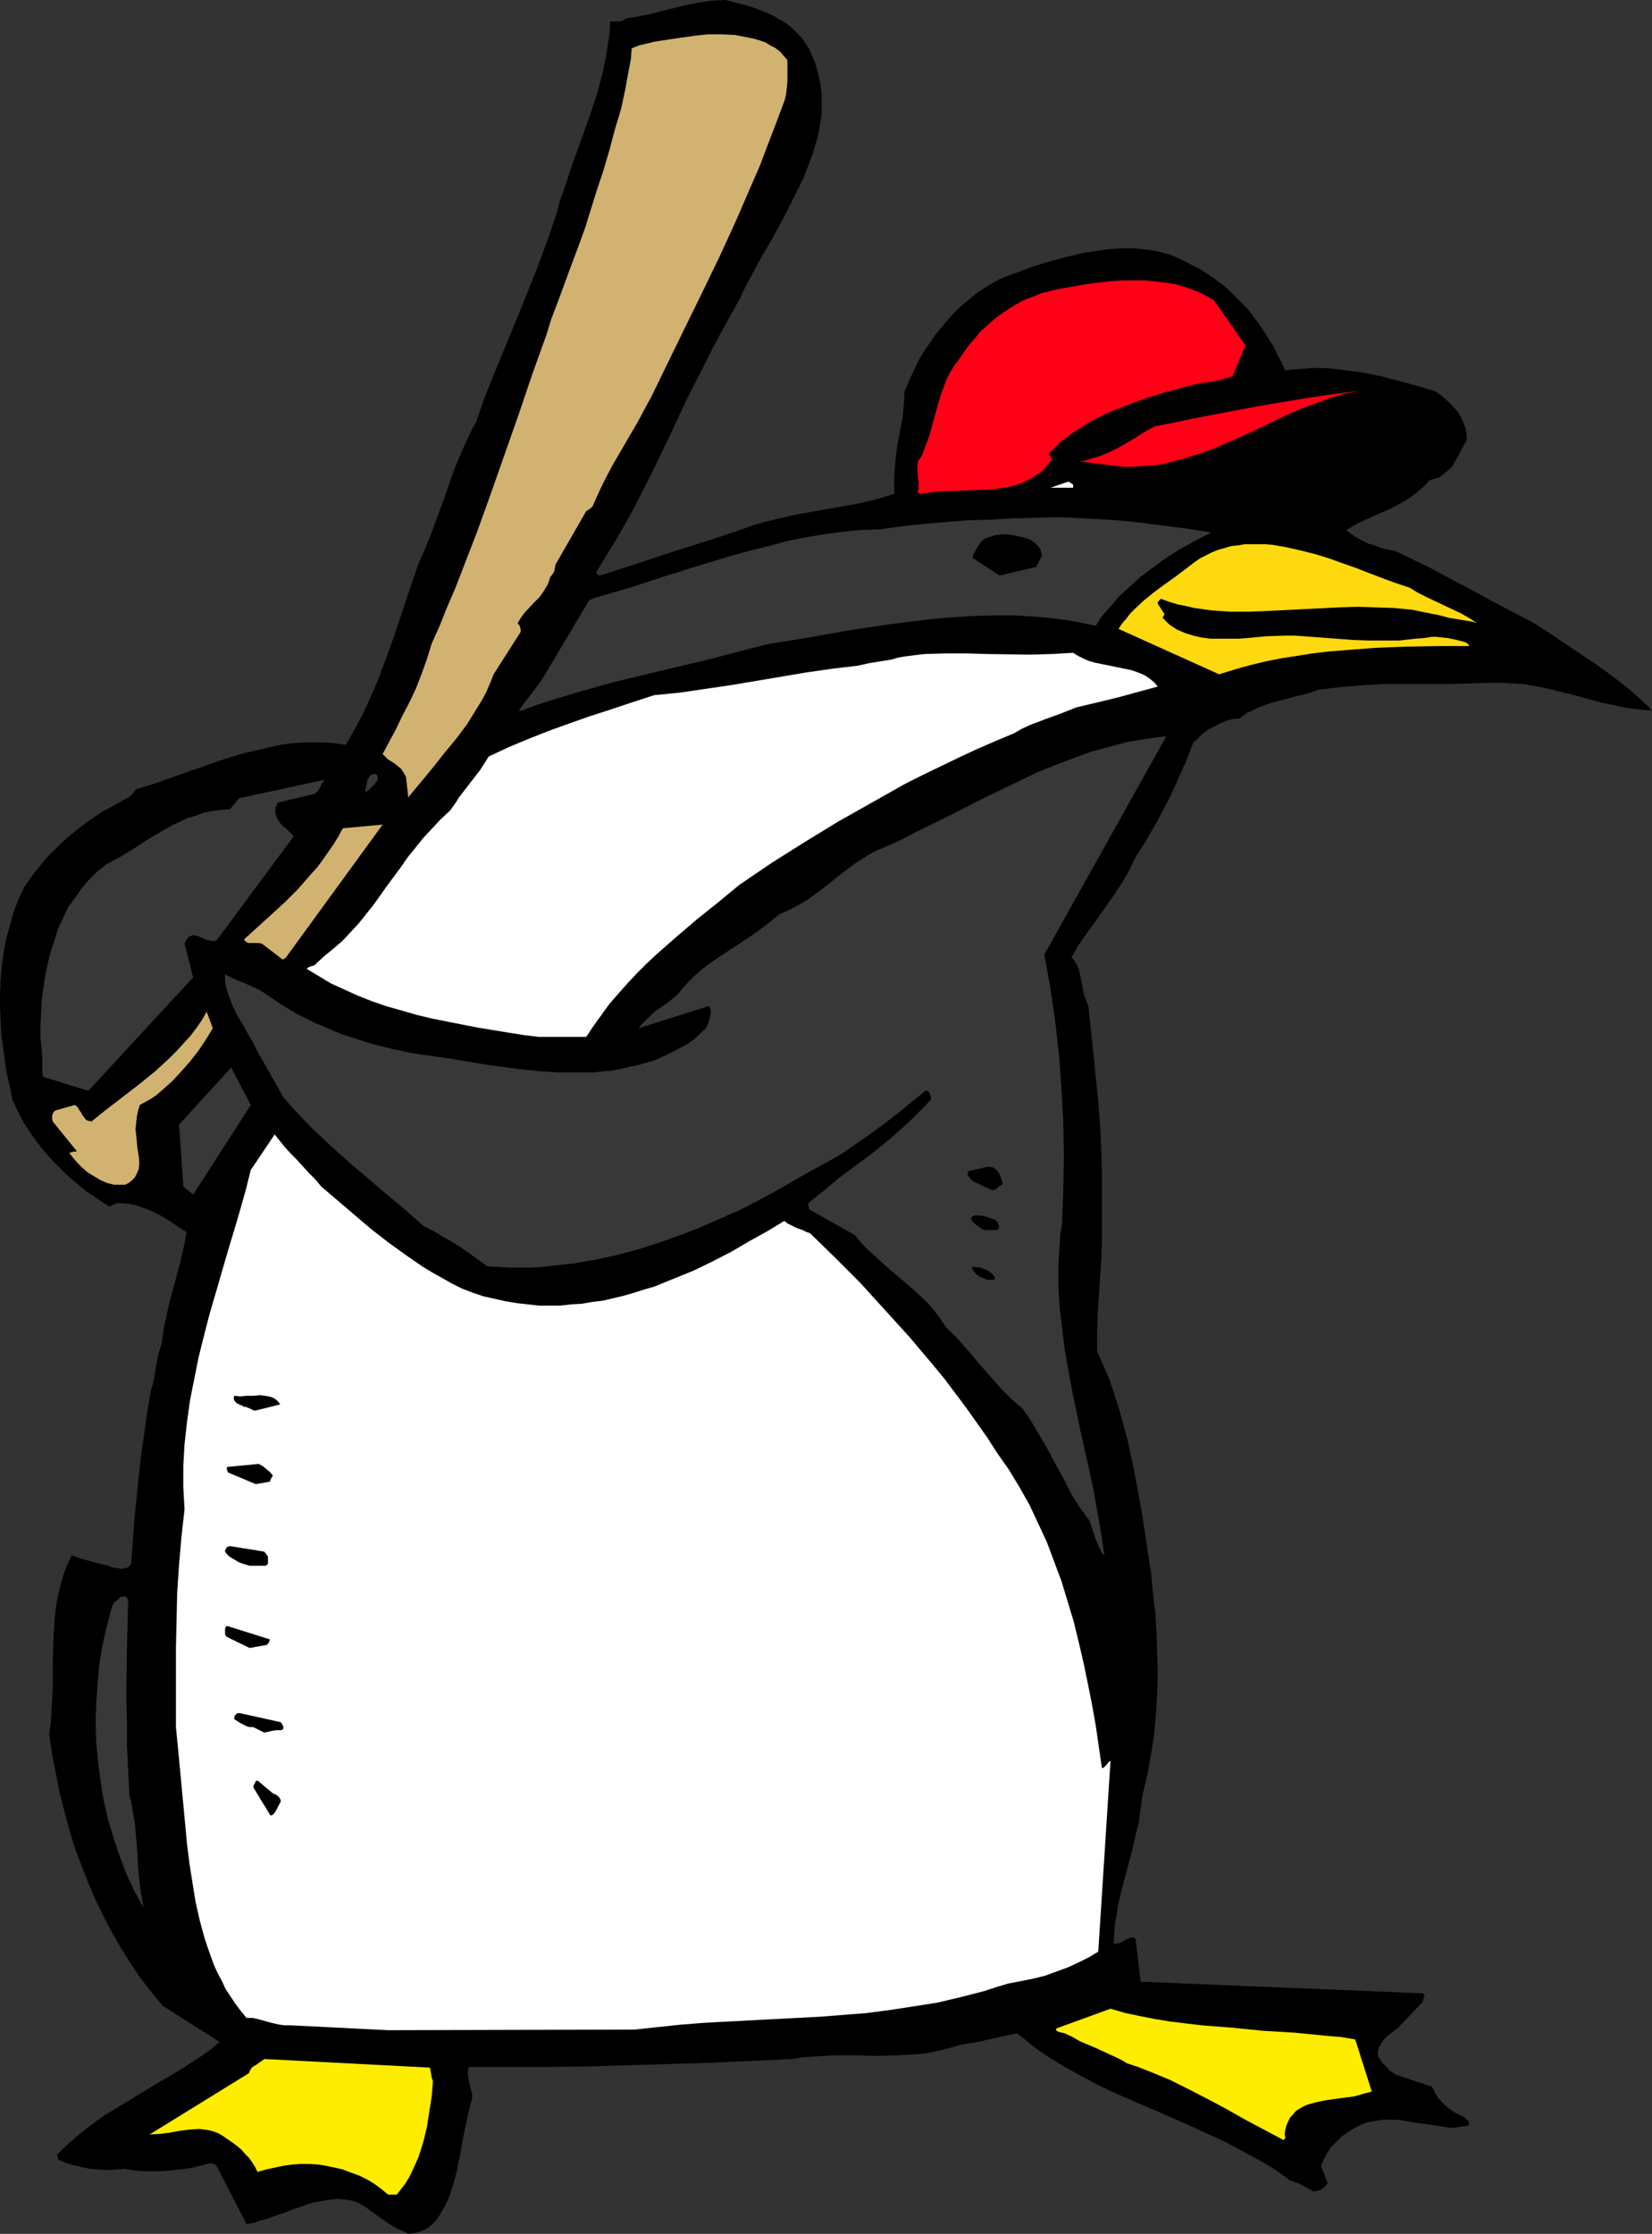
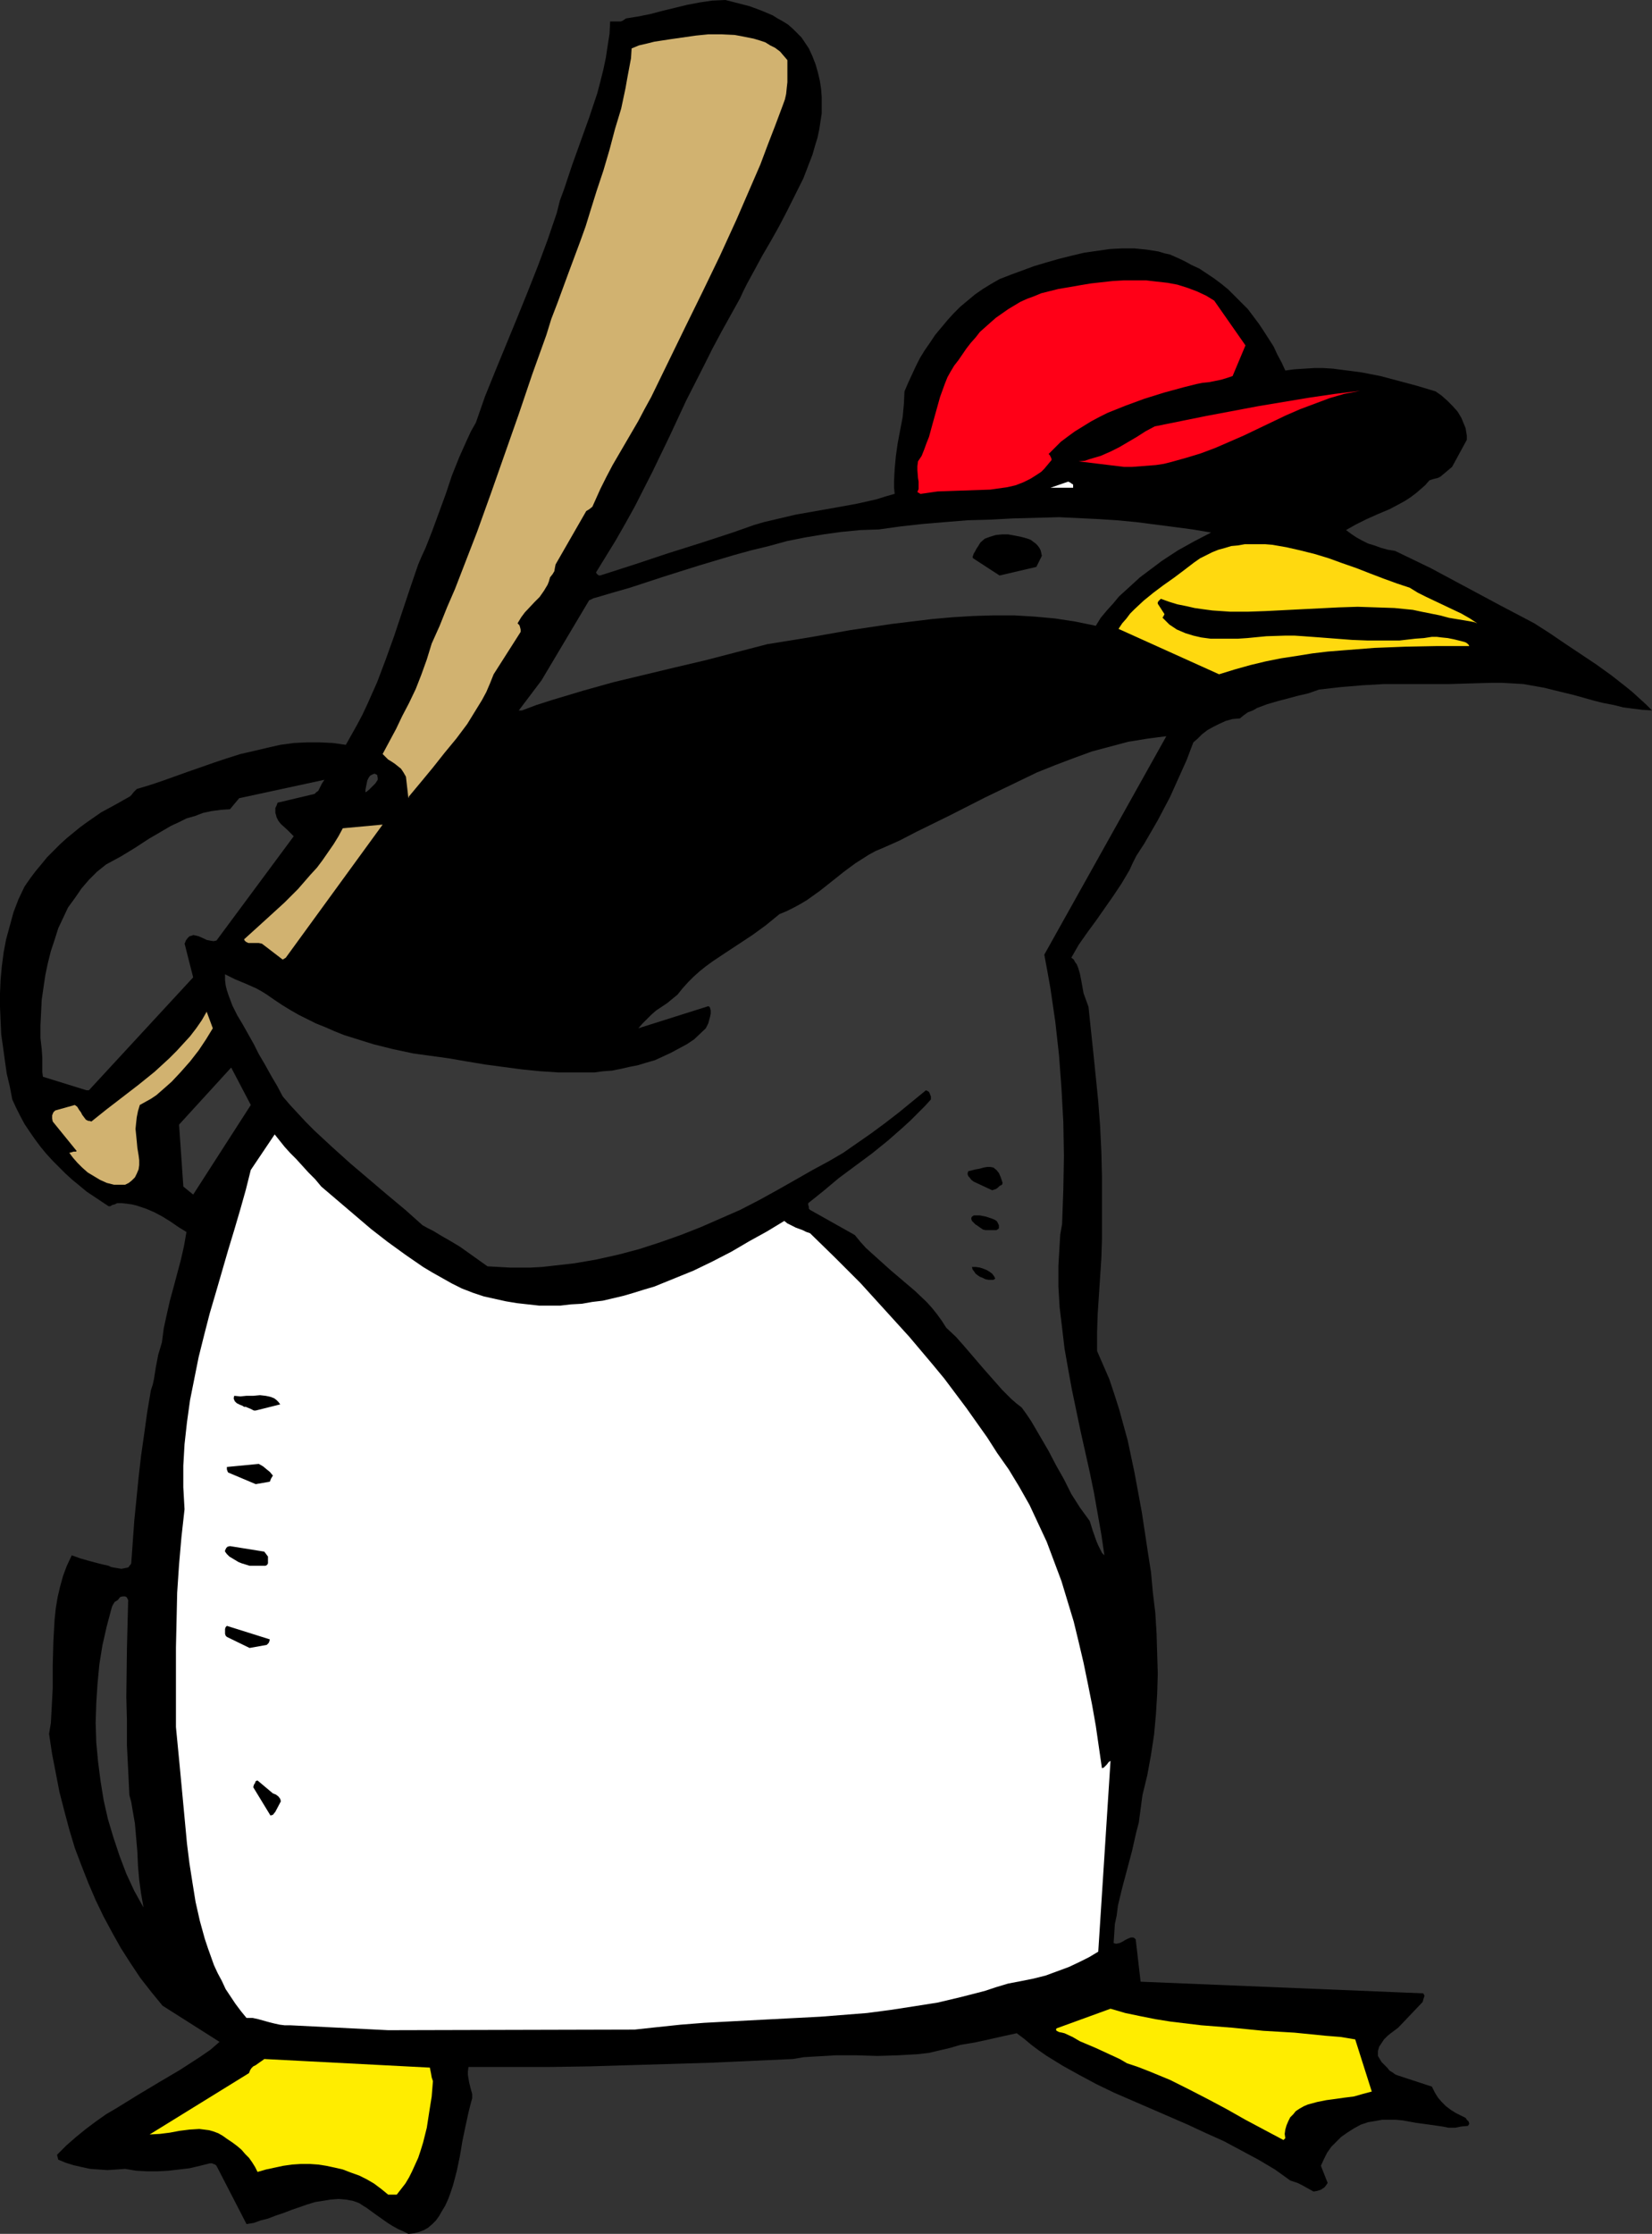
<svg xmlns="http://www.w3.org/2000/svg" xmlns:ns1="http://sodipodi.sourceforge.net/DTD/sodipodi-0.dtd" xmlns:ns2="http://www.inkscape.org/namespaces/inkscape" version="1.0" width="115.179mm" height="155.668mm" id="svg29" ns1:docname="Baseball - Penguin.wmf">
  <rect width="100%" height="100%" fill="#333333" stroke="none" />
  <ns1:namedview id="namedview29" pagecolor="#ffffff" bordercolor="#000000" borderopacity="0.25" ns2:showpageshadow="2" ns2:pageopacity="0.0" ns2:pagecheckerboard="0" ns2:deskcolor="#d1d1d1" ns2:document-units="mm" />
  <defs id="defs1">
    <pattern id="WMFhbasepattern" patternUnits="userSpaceOnUse" width="6" height="6" x="0" y="0" />
  </defs>
  <path style="fill:#000000;fill-opacity:1;fill-rule:evenodd;stroke:none" d="m 107.619,588.353 1.454,-0.162 1.293,-0.323 1.293,-0.485 1.131,-0.646 1.131,-0.97 0.97,-0.97 0.808,-1.131 0.646,-1.131 0.97,-1.616 0.808,-1.778 0.646,-1.778 0.646,-1.939 0.97,-3.717 0.808,-3.878 0.646,-3.878 0.808,-3.878 0.808,-3.717 0.485,-1.939 0.485,-1.778 v -1.131 l -0.323,-1.131 -0.485,-1.939 -0.162,-0.97 -0.162,-0.97 v -0.97 l 0.162,-1.131 h 10.665 10.665 l 10.665,-0.162 10.665,-0.323 21.491,-0.646 21.33,-0.97 2.909,-0.485 2.747,-0.162 5.656,-0.323 h 5.494 l 5.494,0.162 5.332,-0.162 2.747,-0.162 2.747,-0.162 2.747,-0.323 2.747,-0.646 2.747,-0.646 2.747,-0.808 3.878,-0.646 3.717,-0.808 3.555,-0.808 3.717,-0.808 1.939,1.454 1.939,1.616 1.939,1.454 2.101,1.454 4.201,2.585 4.363,2.424 4.525,2.424 4.686,2.262 9.695,4.201 4.848,2.101 4.848,2.101 4.848,2.262 4.686,2.101 4.525,2.424 4.525,2.424 4.363,2.585 4.04,2.909 0.97,0.323 0.97,0.323 1.293,0.646 1.454,0.808 1.454,0.808 0.97,-0.162 0.97,-0.323 0.485,-0.323 0.485,-0.323 0.485,-0.646 0.323,-0.485 -1.777,-4.525 0.808,-1.778 0.808,-1.616 1.131,-1.616 1.293,-1.293 1.293,-1.293 1.616,-1.131 1.777,-1.131 1.777,-0.97 1.939,-0.646 1.939,-0.323 1.777,-0.323 h 1.777 1.777 l 1.777,0.162 3.555,0.646 3.555,0.485 3.393,0.485 1.616,0.323 h 1.777 l 1.616,-0.323 1.777,-0.162 0.162,-0.323 0.162,-0.162 -0.162,-0.646 -0.485,-0.485 -0.323,-0.485 -1.293,-0.646 -1.293,-0.646 -1.293,-0.808 -1.293,-0.97 -1.131,-1.131 -0.97,-1.131 -0.808,-1.293 -0.808,-1.616 -8.887,-2.909 -0.808,-0.323 -0.646,-0.485 -0.808,-0.485 -0.646,-0.808 -1.454,-1.454 -0.97,-1.616 v -0.646 -0.646 l 0.323,-1.131 0.646,-0.97 0.646,-0.97 0.97,-0.97 0.808,-0.646 1.939,-1.454 6.464,-6.787 0.162,-0.646 0.162,-0.485 0.162,-0.485 -0.162,-0.323 -0.162,-0.323 -74.493,-3.07 -1.293,-11.15 -0.323,-0.323 -0.323,-0.162 h -0.323 -0.323 l -0.808,0.323 -0.646,0.323 -0.808,0.485 -0.646,0.323 -0.808,0.162 h -0.323 l -0.485,-0.162 0.162,-2.424 0.162,-2.585 0.485,-2.262 0.323,-2.585 1.131,-4.686 2.585,-9.695 1.131,-5.009 0.646,-2.424 0.323,-2.424 0.323,-2.424 0.323,-2.424 1.293,-5.332 0.97,-5.333 0.808,-5.333 0.485,-5.333 0.323,-5.332 0.162,-5.333 -0.162,-5.333 -0.162,-5.332 -0.323,-5.333 -0.646,-5.333 -0.485,-5.332 -0.808,-5.171 -1.616,-10.665 -1.939,-10.503 -1.777,-8.403 -2.262,-8.241 -1.293,-4.04 -1.293,-3.878 -1.616,-3.717 -1.616,-3.717 v -4.848 l 0.162,-4.848 0.646,-9.857 0.323,-4.848 0.162,-5.009 v -5.009 -5.009 -6.464 l -0.162,-6.625 -0.323,-6.625 -0.485,-6.464 -0.646,-6.464 -0.646,-6.302 -0.646,-6.14 -0.646,-6.14 -0.646,-1.778 -0.646,-1.778 -0.323,-1.778 -0.323,-1.778 -0.323,-1.616 -0.485,-1.616 -0.323,-0.808 -0.485,-0.646 -0.323,-0.646 -0.646,-0.485 1.939,-3.393 2.262,-3.232 2.262,-3.07 2.262,-3.232 2.262,-3.232 2.262,-3.393 2.101,-3.555 0.808,-1.778 0.97,-1.939 2.101,-3.232 1.777,-3.07 1.777,-3.07 1.616,-3.07 1.616,-3.07 1.454,-3.232 1.454,-3.232 1.454,-3.232 1.777,-4.686 1.131,-0.97 1.131,-1.131 1.454,-1.131 1.454,-0.808 1.616,-0.808 1.777,-0.808 1.777,-0.485 1.939,-0.162 0.97,-0.808 1.131,-0.808 1.293,-0.485 1.131,-0.646 2.585,-0.97 2.747,-0.808 5.494,-1.454 2.747,-0.646 2.747,-0.97 5.656,-0.646 5.817,-0.485 5.656,-0.323 h 5.656 11.473 l 5.494,-0.162 5.656,-0.162 h 2.747 l 2.909,0.162 2.747,0.162 2.747,0.485 2.747,0.485 2.585,0.646 5.332,1.293 5.171,1.454 2.585,0.646 2.585,0.485 2.585,0.646 2.424,0.323 2.585,0.323 2.585,0.162 -1.616,-1.616 -1.777,-1.616 -1.777,-1.616 -1.777,-1.454 -3.717,-2.909 -4.04,-2.909 -8.241,-5.494 -4.04,-2.747 -4.04,-2.585 -9.211,-4.848 -9.049,-4.848 -9.049,-4.848 -4.686,-2.262 -4.686,-2.262 -1.939,-0.323 -1.777,-0.485 -1.777,-0.646 -1.616,-0.485 -1.616,-0.808 -1.454,-0.808 -1.454,-0.97 -1.293,-0.97 2.585,-1.454 2.909,-1.454 2.909,-1.293 3.07,-1.293 2.747,-1.454 1.454,-0.808 1.454,-0.97 1.293,-0.97 1.131,-0.97 1.293,-1.131 1.131,-1.293 0.485,-0.162 0.485,-0.162 0.646,-0.162 0.646,-0.162 0.646,-0.323 3.07,-2.585 3.878,-7.11 v -1.131 l -0.162,-0.97 -0.162,-0.97 -0.323,-0.808 -0.808,-1.939 -0.97,-1.616 -1.293,-1.454 -1.454,-1.454 -1.454,-1.293 -1.616,-1.131 -4.848,-1.454 -4.848,-1.293 -4.848,-1.293 -5.009,-0.97 -2.424,-0.323 -2.585,-0.323 -2.424,-0.323 -2.585,-0.162 h -2.424 l -2.585,0.162 -2.585,0.162 -2.424,0.323 -0.97,-2.101 -1.131,-2.101 -0.97,-2.101 -2.585,-4.04 -1.293,-1.939 -2.909,-3.878 -1.777,-1.778 -1.616,-1.616 -1.777,-1.778 -1.777,-1.454 -1.939,-1.454 -1.939,-1.293 -1.939,-1.293 -2.101,-0.97 -1.454,-0.808 -1.293,-0.646 -1.454,-0.646 -1.454,-0.646 -1.454,-0.323 -1.616,-0.485 -3.07,-0.485 -3.232,-0.323 h -3.232 l -3.232,0.162 -3.393,0.485 -3.393,0.485 -3.393,0.808 -3.232,0.808 -3.393,0.97 -3.232,0.97 -3.07,1.131 -3.07,1.131 -2.909,1.131 -2.262,1.293 -2.101,1.293 -2.101,1.454 -1.939,1.616 -1.939,1.616 -1.777,1.778 -1.616,1.778 -1.616,1.939 -1.616,1.939 -1.293,1.939 -1.454,2.101 -1.293,2.101 -1.131,2.262 -0.97,2.101 -0.97,2.101 -0.97,2.262 -0.162,3.393 -0.323,3.393 -0.646,3.393 -0.646,3.393 -0.485,3.393 -0.323,3.393 -0.162,3.232 v 1.778 l 0.162,1.616 -2.262,0.646 -2.585,0.808 -5.009,1.131 -5.332,0.97 -5.494,0.97 -5.494,0.97 -5.494,1.293 -2.747,0.646 -2.747,0.808 -2.747,0.97 -2.747,0.97 -8.403,2.747 -8.726,2.747 -8.726,2.909 -9.049,2.909 h -0.323 l -0.323,-0.162 -0.323,-0.323 -0.162,-0.323 2.585,-4.201 2.585,-4.201 2.585,-4.525 2.424,-4.363 4.686,-9.211 4.525,-9.372 4.363,-9.372 4.686,-9.211 2.262,-4.525 2.424,-4.525 2.424,-4.363 2.424,-4.363 0.808,-1.778 0.97,-1.939 1.939,-3.555 2.101,-3.878 2.262,-3.878 2.262,-4.04 2.101,-4.04 2.101,-4.201 2.101,-4.201 1.616,-4.201 0.808,-2.101 0.646,-2.262 0.646,-2.101 0.485,-2.262 0.323,-2.101 0.323,-2.101 v -2.101 -2.262 l -0.162,-2.101 -0.323,-2.101 -0.485,-2.101 -0.646,-2.262 -0.808,-2.101 -0.97,-2.101 -0.97,-1.454 L 211.198,9.857 210.067,8.726 208.936,7.595 207.643,6.464 206.35,5.656 204.896,4.848 203.603,4.04 200.533,2.747 197.463,1.616 191.161,0 l -3.555,0.162 -3.232,0.485 -3.393,0.646 -6.625,1.616 -3.07,0.808 -3.232,0.646 -3.07,0.485 -0.485,0.323 -0.485,0.323 -0.485,0.162 v 0 h -0.162 -2.585 l -0.162,3.232 -0.485,3.07 -0.485,3.232 -0.646,3.07 -0.808,3.232 -0.808,3.07 -2.101,6.302 -2.262,6.302 -2.262,6.302 -2.101,6.302 -1.131,3.07 -0.808,3.232 -2.424,7.11 -2.585,6.948 -2.747,6.948 -2.747,6.787 -5.656,13.735 -2.747,6.787 -2.424,6.948 -1.293,2.262 -0.97,2.101 -2.101,4.686 -1.939,4.848 -1.616,4.848 -1.777,4.848 -1.777,4.848 -1.777,4.525 -0.97,2.101 -0.97,2.262 -2.101,6.14 -2.101,6.302 -2.101,6.302 -2.262,6.302 -2.262,5.979 -1.293,2.909 -1.293,2.909 -1.293,2.747 -1.454,2.747 -1.454,2.585 -1.454,2.585 -3.393,-0.485 -3.393,-0.162 h -3.555 l -3.393,0.162 -3.555,0.485 -3.555,0.808 -3.393,0.808 -3.555,0.808 -3.555,1.131 -3.393,1.131 -6.948,2.424 -6.787,2.424 -3.393,1.131 -3.232,0.97 -0.323,0.323 -0.485,0.485 -0.485,0.646 -0.485,0.485 -3.717,2.101 -3.878,2.101 -3.717,2.585 -1.777,1.293 -1.777,1.454 -1.777,1.454 -1.777,1.616 -1.616,1.616 -1.777,1.778 -1.454,1.778 -1.616,1.939 -1.454,1.939 -1.454,2.101 -1.616,3.393 -1.293,3.393 -0.97,3.555 -0.97,3.555 -0.646,3.393 -0.485,3.717 -0.323,3.555 L 0,261.616 v 3.555 l 0.162,3.717 0.162,3.555 0.485,3.393 0.485,3.555 0.485,3.393 0.808,3.393 0.646,3.393 0.97,2.101 1.131,2.262 1.131,2.101 1.293,1.939 1.454,2.101 1.454,1.939 1.454,1.778 1.777,1.939 1.616,1.616 1.777,1.778 1.777,1.616 1.777,1.454 1.939,1.616 1.939,1.293 1.939,1.293 1.939,1.293 h 0.485 l 0.485,-0.323 0.646,-0.162 0.646,-0.323 h 1.293 l 1.293,0.162 1.293,0.162 1.293,0.323 2.424,0.808 2.262,0.97 2.101,1.131 2.101,1.293 2.101,1.454 2.101,1.293 -0.646,3.717 -0.808,3.555 -1.939,7.272 -0.97,3.555 -0.808,3.555 -0.808,3.717 -0.485,3.717 -0.485,1.616 -0.485,1.616 -0.646,3.393 -0.485,3.07 -0.323,1.454 -0.485,1.454 -0.97,5.817 -0.808,5.817 -0.808,5.656 -0.646,5.656 -1.131,11.311 -0.808,11.311 -0.162,0.323 -0.323,0.323 -0.162,0.323 -0.323,0.162 -0.808,0.162 -0.808,0.162 -0.97,-0.162 -0.97,-0.162 -0.808,-0.162 -0.646,-0.323 -1.454,-0.323 -1.293,-0.323 -2.424,-0.646 -2.262,-0.646 -2.262,-0.808 -1.293,2.747 -0.97,2.585 -0.808,2.909 -0.646,2.747 -0.485,2.909 -0.323,3.07 -0.162,2.909 -0.162,2.909 -0.162,6.14 v 5.979 l -0.323,6.14 -0.162,3.07 -0.485,2.909 0.808,5.333 0.97,5.009 0.97,5.009 1.293,5.009 1.293,4.848 1.454,4.848 1.777,4.686 1.777,4.525 1.939,4.525 2.101,4.363 2.262,4.201 2.262,4.04 2.585,4.04 2.585,3.878 2.909,3.717 2.909,3.555 15.028,9.534 -2.424,2.101 -2.585,1.778 -2.747,1.778 -2.747,1.778 -5.494,3.232 -5.656,3.393 -5.494,3.393 -2.747,1.616 -2.747,1.939 -2.585,1.939 -2.585,2.101 -2.585,2.262 -2.424,2.424 0.162,0.646 0.162,0.646 1.939,0.808 2.101,0.646 2.101,0.485 2.262,0.485 2.262,0.162 2.262,0.162 2.424,-0.162 2.262,-0.162 2.909,0.485 2.909,0.162 h 2.747 l 2.909,-0.162 2.747,-0.323 2.747,-0.323 2.747,-0.646 2.585,-0.646 h 0.646 l 0.323,0.162 0.485,0.162 0.323,0.323 7.918,15.351 1.939,-0.323 1.777,-0.646 1.939,-0.485 2.101,-0.808 1.939,-0.646 2.101,-0.808 4.201,-1.454 2.101,-0.646 2.101,-0.323 1.939,-0.323 2.101,-0.162 1.939,0.162 1.777,0.323 0.97,0.323 0.808,0.323 0.97,0.646 0.808,0.485 2.909,2.101 2.747,1.939 1.293,0.808 1.454,0.808 1.454,0.646 z" id="path1" />
  <path style="fill:#ffed00;fill-opacity:1;fill-rule:evenodd;stroke:none" d="m 102.286,578.011 h 2.262 l 1.131,-1.454 1.131,-1.454 0.97,-1.616 0.808,-1.616 0.808,-1.778 0.808,-1.778 0.646,-1.939 0.646,-2.101 0.97,-3.878 0.646,-4.201 0.646,-4.04 0.323,-4.04 -0.162,-0.485 -0.162,-0.485 -0.162,-0.97 -0.162,-0.808 -0.162,-0.808 -43.629,-2.262 -0.646,0.485 -0.485,0.323 -1.131,0.808 -0.646,0.323 -0.485,0.485 -0.323,0.485 -0.323,0.808 -26.178,16.159 2.747,-0.162 2.585,-0.323 2.585,-0.485 2.585,-0.323 2.585,-0.162 1.293,0.162 1.293,0.162 1.131,0.323 1.293,0.485 1.131,0.646 1.131,0.808 1.454,0.97 1.293,0.97 1.131,0.97 0.97,1.131 0.97,0.97 0.808,1.131 0.808,1.293 0.646,1.293 2.262,-0.646 2.262,-0.485 2.262,-0.485 2.262,-0.323 2.424,-0.162 h 2.262 l 2.262,0.162 2.101,0.323 2.262,0.485 2.101,0.485 2.101,0.808 2.262,0.808 1.939,0.97 1.939,1.131 1.939,1.454 z" id="path2" />
  <path style="fill:#ffed00;fill-opacity:1;fill-rule:evenodd;stroke:none" d="m 338.693,563.145 -0.162,-1.131 0.162,-1.131 0.323,-1.131 0.485,-1.131 0.485,-0.97 0.808,-0.808 0.646,-0.808 0.97,-0.646 1.131,-0.646 1.131,-0.485 2.424,-0.646 2.424,-0.485 2.424,-0.323 2.262,-0.323 2.585,-0.323 2.262,-0.646 2.424,-0.646 -4.363,-13.735 -3.878,-0.646 -4.04,-0.323 -8.079,-0.808 -8.241,-0.485 -8.08,-0.808 -8.241,-0.646 -4.04,-0.485 -4.04,-0.485 -4.04,-0.646 -4.04,-0.808 -3.878,-0.808 -3.878,-1.131 -14.22,5.171 -0.162,0.323 0.162,0.323 0.323,0.162 0.323,0.162 0.808,0.162 0.646,0.162 2.101,0.97 1.939,1.131 4.201,1.778 4.201,1.939 2.101,0.97 1.939,1.131 2.909,0.97 2.909,1.131 5.494,2.262 5.171,2.585 5.009,2.585 4.848,2.585 4.848,2.747 4.848,2.585 5.171,2.747 z" id="path3" />
  <path style="fill:#ffffff;fill-opacity:1;fill-rule:evenodd;stroke:none" d="m 102.286,534.705 64.959,-0.162 5.979,-0.646 6.14,-0.646 6.14,-0.485 5.979,-0.323 12.281,-0.646 12.442,-0.646 6.14,-0.485 6.14,-0.485 6.14,-0.808 6.302,-0.97 6.14,-0.97 6.14,-1.454 6.302,-1.616 2.909,-0.97 3.232,-0.97 3.393,-0.646 3.232,-0.646 3.232,-0.808 3.07,-1.131 3.07,-1.131 2.747,-1.293 2.585,-1.293 2.424,-1.454 3.232,-50.255 -0.485,0.323 -0.485,0.646 -0.485,0.485 -0.323,0.323 -0.485,0.162 -1.616,-11.15 -0.97,-5.494 -1.131,-5.656 -1.131,-5.494 -1.293,-5.494 -1.293,-5.332 -1.616,-5.333 -1.616,-5.333 -1.939,-5.171 -1.939,-5.171 -2.262,-4.848 -2.262,-4.848 -2.747,-4.848 -2.747,-4.525 -3.07,-4.363 -2.585,-4.04 -2.747,-3.878 -2.747,-3.878 -2.909,-3.878 -2.909,-3.878 -3.07,-3.717 -6.14,-7.272 -6.464,-7.11 -6.464,-7.11 -6.625,-6.625 -6.625,-6.464 -0.97,-0.323 -0.97,-0.485 -1.777,-0.646 -1.616,-0.808 -0.646,-0.323 -0.808,-0.646 -4.525,2.747 -4.686,2.585 -4.686,2.747 -5.009,2.585 -5.009,2.424 -5.171,2.101 -5.171,2.101 -2.747,0.808 -2.585,0.808 -2.747,0.808 -2.747,0.646 -2.747,0.646 -2.747,0.323 -2.747,0.485 -2.909,0.162 -2.747,0.323 h -2.909 -2.747 l -2.909,-0.323 -2.909,-0.323 -2.909,-0.485 -2.909,-0.646 -2.909,-0.646 -2.909,-0.97 -2.909,-1.131 -2.585,-1.293 -2.585,-1.454 -2.585,-1.454 -2.424,-1.454 -4.686,-3.232 -4.686,-3.393 -4.363,-3.393 -4.363,-3.717 -8.726,-7.433 -1.616,-1.939 -1.777,-1.778 -1.616,-1.778 -1.616,-1.778 -1.616,-1.616 -1.454,-1.616 -1.293,-1.616 -1.293,-1.616 -6.302,9.372 -1.293,5.171 -1.454,5.171 -1.616,5.494 -1.616,5.333 -3.232,11.15 -1.616,5.494 -1.454,5.656 -1.454,5.817 -1.131,5.656 -1.131,5.656 -0.808,5.817 -0.646,5.817 -0.323,5.656 v 2.909 2.747 l 0.162,2.909 0.162,2.909 -0.808,7.272 -0.646,7.433 -0.485,7.272 -0.162,7.272 -0.162,7.11 v 7.11 6.948 6.948 l 0.485,5.009 0.485,5.009 0.485,5.171 0.485,5.171 0.97,10.342 0.646,5.171 0.808,5.171 0.808,5.009 1.131,5.009 1.293,4.686 0.808,2.424 0.808,2.262 0.808,2.262 0.97,2.101 1.131,2.101 0.97,2.101 1.293,1.939 1.293,1.939 1.454,1.939 1.454,1.778 h 1.616 l 1.454,0.323 2.909,0.808 1.293,0.323 1.454,0.323 1.293,0.162 h 1.454 z" id="path4" />
  <path style="fill:#383838;fill-opacity:1;fill-rule:evenodd;stroke:none" d="m 37.812,502.387 -0.646,-3.717 -0.485,-3.555 -0.323,-3.717 -0.162,-3.717 -0.323,-3.717 -0.323,-3.717 -0.646,-3.717 -0.323,-1.939 -0.485,-1.778 -0.323,-6.625 -0.323,-6.464 v -6.464 l -0.162,-6.302 0.162,-12.766 0.323,-12.766 -0.162,-0.323 -0.162,-0.323 -0.162,-0.162 -0.323,-0.162 h -0.646 l -0.646,0.162 -0.646,0.808 -0.808,0.485 -0.485,0.808 -0.162,0.323 -0.162,0.485 -1.293,4.848 -1.131,5.009 -0.808,5.009 -0.485,5.171 -0.323,5.009 -0.162,5.171 0.162,5.171 0.485,5.171 0.646,5.009 0.808,5.009 1.131,5.009 1.454,4.848 1.616,4.848 1.777,4.686 2.101,4.525 z" id="path5" />
  <path style="fill:#000000;fill-opacity:1;fill-rule:evenodd;stroke:none" d="m 71.908,477.987 0.646,-0.808 1.454,-2.747 -0.162,-0.646 -0.485,-0.646 -0.646,-0.485 -0.808,-0.323 -4.04,-3.393 -0.485,0.162 -0.162,0.485 -0.323,0.485 -0.162,0.646 4.525,7.433 z" id="path6" />
-   <path style="fill:#000000;fill-opacity:1;fill-rule:evenodd;stroke:none" d="m 69.645,456.333 2.101,-0.485 1.131,-0.162 h 1.131 l 0.485,-0.162 0.162,-0.162 v -0.323 -0.323 l -0.323,-0.646 -0.162,-0.162 -0.162,-0.323 -10.988,-2.424 -0.646,0.162 -0.323,0.323 -0.162,0.162 -0.162,0.323 v 0.323 0.323 l 0.97,0.646 1.131,0.646 1.293,0.646 0.808,0.162 h 0.808 z" id="path7" />
  <path style="fill:#000000;fill-opacity:1;fill-rule:evenodd;stroke:none" d="m 65.767,434.034 4.525,-0.808 0.162,-0.162 0.323,-0.323 0.162,-0.323 0.162,-0.646 -11.311,-3.555 -0.162,0.162 -0.162,0.162 -0.162,0.485 v 0.646 0.646 l 0.162,0.485 0.323,0.323 z" id="path8" />
  <path style="fill:#000000;fill-opacity:1;fill-rule:evenodd;stroke:none" d="m 65.767,412.381 h 3.878 v 0 h 0.323 l 0.323,-0.162 0.162,-0.162 0.162,-0.323 v -0.808 -0.97 l -0.485,-0.646 -0.485,-0.646 -9.049,-1.454 -0.646,0.162 -0.323,0.323 -0.162,0.323 -0.162,0.323 v 0.323 l 0.485,0.646 0.646,0.646 0.808,0.485 0.808,0.485 0.808,0.485 0.808,0.323 z" id="path9" />
  <path style="fill:#383838;fill-opacity:1;fill-rule:evenodd;stroke:none" d="m 291.024,409.633 -0.808,-5.494 -0.97,-5.494 -0.97,-5.494 -1.131,-5.494 -2.424,-10.827 -2.262,-10.827 -0.97,-5.332 -0.97,-5.494 -0.646,-5.494 -0.646,-5.333 -0.323,-5.494 v -5.494 l 0.162,-2.747 0.162,-2.747 0.162,-2.747 0.485,-2.747 0.323,-9.049 0.162,-8.888 -0.162,-8.888 -0.485,-8.888 -0.646,-8.726 -0.97,-8.726 -1.293,-8.888 -0.808,-4.525 -0.808,-4.363 32.156,-57.526 -2.585,0.323 -2.424,0.323 -5.009,0.808 -4.848,1.293 -4.848,1.293 -4.848,1.778 -4.686,1.778 -4.848,1.939 -4.686,2.262 -9.049,4.363 -9.211,4.686 -8.887,4.363 -4.363,2.262 -4.363,1.939 -1.939,0.808 -1.777,0.97 -1.777,1.131 -1.777,1.131 -3.07,2.262 -3.232,2.585 -3.07,2.424 -3.393,2.424 -1.616,0.97 -1.777,0.97 -1.939,0.97 -1.939,0.808 -1.777,1.454 -1.777,1.454 -3.555,2.585 -7.11,4.686 -3.393,2.262 -1.777,1.293 -1.616,1.293 -1.616,1.454 -1.454,1.454 -1.454,1.616 -1.293,1.616 -2.747,2.262 -2.909,1.939 -1.293,1.131 -1.131,1.131 -1.131,1.131 -1.131,1.293 18.421,-5.817 0.323,0.162 0.162,0.323 0.162,0.646 v 0.808 l -0.162,0.808 -0.485,1.778 -0.323,0.646 -0.323,0.646 -3.07,2.909 -1.939,1.293 -2.101,1.131 -2.101,1.131 -2.101,0.97 -2.101,0.97 -2.262,0.646 -2.101,0.646 -2.424,0.485 -2.101,0.485 -2.424,0.485 -2.262,0.162 -2.424,0.323 h -4.686 -4.686 l -4.848,-0.323 -4.848,-0.485 -4.848,-0.646 -4.848,-0.646 -4.848,-0.808 -4.686,-0.808 -4.686,-0.646 -4.686,-0.646 -5.332,-1.131 -5.171,-1.293 -5.171,-1.616 -2.585,-0.808 -2.424,-0.97 -2.585,-1.131 -2.424,-0.97 -2.262,-1.131 -2.262,-1.131 -2.262,-1.293 -2.101,-1.293 -1.939,-1.293 -2.101,-1.454 -1.293,-0.808 -1.454,-0.808 -2.909,-1.293 -2.747,-1.131 -2.585,-1.293 v 1.454 l 0.162,1.454 0.323,1.293 0.485,1.454 0.97,2.585 1.293,2.585 1.454,2.424 1.454,2.585 1.454,2.585 1.293,2.585 1.616,2.747 1.616,2.909 1.616,2.747 1.454,2.747 1.939,2.262 2.101,2.262 2.101,2.262 2.262,2.262 4.525,4.201 4.848,4.363 9.695,8.241 4.848,4.04 4.525,4.04 1.454,0.808 1.293,0.646 2.424,1.454 2.262,1.293 2.424,1.454 7.272,5.171 2.909,0.162 2.909,0.162 h 2.909 2.747 l 2.909,-0.162 2.909,-0.323 5.656,-0.646 5.656,-0.97 5.817,-1.293 5.494,-1.454 5.494,-1.778 5.494,-1.939 5.332,-2.101 5.171,-2.262 5.171,-2.262 5.009,-2.585 4.686,-2.585 4.848,-2.747 4.525,-2.585 4.201,-2.262 3.878,-2.262 3.717,-2.585 3.717,-2.585 3.717,-2.747 3.555,-2.747 7.11,-5.817 0.323,0.162 0.323,0.162 0.162,0.162 0.162,0.323 0.323,0.808 v 0.808 l -1.616,1.778 -1.939,1.939 -1.777,1.778 -1.939,1.778 -4.04,3.555 -4.201,3.393 -4.363,3.232 -4.363,3.232 -4.04,3.393 -4.04,3.232 v 0.485 l 0.162,0.485 v 0.485 l 0.323,0.323 11.796,6.625 1.454,1.778 1.454,1.616 1.616,1.454 1.616,1.454 3.232,2.909 3.232,2.747 3.232,2.747 3.07,2.909 1.454,1.616 1.293,1.616 1.293,1.778 1.131,1.778 2.585,2.424 2.424,2.747 4.848,5.656 2.424,2.747 2.424,2.747 2.424,2.424 1.293,1.131 1.454,1.131 1.293,1.778 1.293,1.939 2.262,3.878 2.262,3.878 1.939,3.717 2.101,3.717 1.939,3.878 2.262,3.555 1.293,1.778 1.293,1.778 0.808,2.585 0.97,2.747 0.485,1.131 0.485,0.97 0.485,0.97 z" id="path10" />
  <path style="fill:#000000;fill-opacity:1;fill-rule:evenodd;stroke:none" d="m 67.383,390.889 3.717,-0.646 0.323,-0.808 0.485,-0.808 -0.808,-0.97 -0.808,-0.646 -0.97,-0.808 -1.131,-0.646 -8.403,0.808 v 0.323 0.323 l 0.162,0.485 0.162,0.323 z" id="path11" />
  <path style="fill:#000000;fill-opacity:1;fill-rule:evenodd;stroke:none" d="m 67.383,371.498 6.464,-1.616 -0.485,-0.646 -0.485,-0.485 -0.646,-0.485 -0.808,-0.323 -0.646,-0.162 -0.808,-0.162 -1.454,-0.162 -1.777,0.162 h -1.777 l -1.616,0.162 -1.616,-0.162 -0.162,0.646 0.162,0.485 0.162,0.323 0.485,0.485 0.97,0.485 0.485,0.162 0.485,0.323 h 0.485 l 0.323,0.162 0.808,0.323 0.646,0.323 0.323,0.162 z" id="path12" />
  <path style="fill:#000000;fill-opacity:1;fill-rule:evenodd;stroke:none" d="m 260.483,337.079 h 0.808 0.485 l 0.485,-0.323 -0.323,-0.646 -0.485,-0.646 -0.646,-0.485 -0.808,-0.485 -0.808,-0.323 -0.97,-0.323 -1.131,-0.162 h -0.97 l 0.162,0.646 0.485,0.646 0.323,0.485 0.646,0.485 0.485,0.323 0.808,0.323 0.646,0.323 z" id="path13" />
  <path style="fill:#000000;fill-opacity:1;fill-rule:evenodd;stroke:none" d="m 259.675,323.99 h 2.909 l 0.485,-0.323 0.162,-0.162 v -0.323 -0.485 l -0.323,-0.646 -0.162,-0.323 -0.162,-0.162 -0.485,-0.323 -0.808,-0.323 -1.454,-0.485 -1.616,-0.323 h -1.616 l -0.485,0.323 -0.162,0.323 v 0.323 l 0.162,0.485 0.323,0.323 0.323,0.323 0.323,0.323 0.323,0.162 0.646,0.485 0.485,0.323 0.485,0.323 z" id="path14" />
  <path style="fill:#383838;fill-opacity:1;fill-rule:evenodd;stroke:none" d="m 51.224,314.133 14.866,-23.108 -5.171,-9.857 -13.735,15.028 1.131,16.321 2.585,2.101 z" id="path15" />
  <path style="fill:#000000;fill-opacity:1;fill-rule:evenodd;stroke:none" d="m 261.937,313.325 0.485,-0.162 0.485,-0.323 0.485,-0.485 0.646,-0.323 0.162,-0.485 -0.162,-0.485 -0.323,-0.97 -0.485,-1.131 -0.646,-0.808 -0.808,-0.646 -0.808,-0.162 h -0.808 l -0.97,0.162 -1.131,0.323 -0.97,0.162 -1.939,0.485 -0.162,0.485 v 0.323 l 0.162,0.485 0.323,0.323 0.485,0.646 0.646,0.485 4.848,2.262 z" id="path16" />
  <path style="fill:#d1b270;fill-opacity:1;fill-rule:evenodd;stroke:none" d="m 30.056,312.032 h 2.909 l 0.97,-0.485 0.808,-0.646 0.808,-0.808 0.485,-0.97 0.485,-1.131 0.162,-1.131 v -1.293 l -0.162,-1.293 -0.323,-1.939 -0.162,-1.778 -0.162,-1.616 -0.162,-1.616 0.162,-1.616 0.162,-1.454 0.323,-1.616 0.485,-1.616 1.454,-0.808 1.454,-0.808 1.454,-0.97 1.293,-1.131 1.293,-1.131 1.454,-1.293 2.424,-2.585 2.424,-2.747 2.262,-2.909 1.939,-2.909 1.777,-2.909 -1.616,-4.363 -1.293,2.262 -1.454,2.101 -1.616,2.101 -1.777,1.939 -1.777,1.939 -1.939,1.939 -3.878,3.555 -4.201,3.393 -4.201,3.232 -4.201,3.232 -4.04,3.232 -0.485,-0.162 h -0.323 l -0.646,-0.323 -0.485,-0.646 -0.485,-0.646 -0.162,-0.323 -0.162,-0.323 -0.485,-0.646 -0.485,-0.808 -0.646,-0.485 -5.171,1.454 -0.485,0.485 -0.323,0.808 v 0.808 l 0.162,0.808 6.302,7.756 -0.162,0.162 h -0.162 -0.485 l -0.485,0.162 -0.646,0.162 0.97,1.293 1.131,1.293 1.293,1.293 1.454,1.293 1.616,0.97 1.616,0.97 1.777,0.808 z" id="path17" />
  <path style="fill:#383838;fill-opacity:1;fill-rule:evenodd;stroke:none" d="m 23.431,287.147 27.47,-29.733 -2.262,-8.888 0.162,-0.323 0.162,-0.485 0.485,-0.646 0.162,-0.162 0.323,-0.323 0.646,-0.162 0.323,-0.162 0.808,0.162 0.646,0.162 1.454,0.646 0.646,0.323 0.808,0.162 0.97,0.162 0.808,-0.162 20.36,-27.47 -0.808,-0.808 -0.808,-0.808 -1.777,-1.616 -0.646,-0.808 -0.485,-0.97 -0.162,-0.646 -0.162,-0.485 v -0.646 -0.646 l 0.323,-0.646 0.162,-0.485 0.162,-0.323 h 0.162 l 9.534,-2.262 0.485,-0.485 0.485,-0.323 0.485,-0.97 0.485,-0.97 0.323,-0.485 0.323,-0.485 -22.461,4.848 -2.424,2.909 -2.424,0.162 -2.424,0.323 -2.262,0.485 -2.101,0.808 -2.262,0.646 -1.939,0.97 -2.101,0.97 -1.939,1.131 -3.878,2.262 -3.717,2.424 -3.717,2.262 -3.878,2.101 -2.424,1.939 -2.101,2.101 -1.939,2.262 -1.777,2.585 -1.777,2.424 -1.293,2.747 -1.293,2.747 -0.97,3.07 -0.97,2.909 -0.808,3.232 -0.646,3.07 -0.485,3.232 -0.485,3.393 -0.162,3.393 -0.162,3.232 v 3.393 l 0.162,1.454 0.162,1.293 0.162,2.424 v 2.424 1.293 l 0.162,1.293 11.473,3.555 z" id="path18" />
-   <path style="fill:#ffffff;fill-opacity:1;fill-rule:evenodd;stroke:none" d="m 141.876,273.089 h 12.604 l 1.939,-2.909 2.101,-2.909 2.101,-2.909 2.262,-2.585 2.424,-2.747 2.424,-2.585 2.585,-2.585 2.585,-2.424 5.332,-4.686 5.494,-4.686 5.656,-4.525 5.494,-4.525 8.564,-5.817 8.726,-5.494 8.726,-5.332 8.887,-5.009 8.887,-5.009 4.525,-2.262 4.686,-2.262 4.686,-2.262 4.848,-2.262 4.848,-2.101 5.009,-2.101 1.939,-1.131 2.101,-0.97 4.201,-1.616 4.04,-1.454 4.04,-1.616 2.747,-0.646 2.747,-0.646 5.332,-1.293 10.665,-2.909 -0.808,-0.97 -1.131,-0.97 -1.131,-0.808 -1.293,-0.646 -1.293,-0.485 -1.454,-0.485 -3.232,-0.646 -3.07,-0.646 -3.232,-0.646 -1.616,-0.485 -1.454,-0.646 -1.293,-0.646 -1.293,-0.808 -5.656,0.323 -5.656,0.162 -11.15,-0.162 -5.656,-0.162 h -5.494 l -5.494,0.162 -2.747,0.323 -2.585,0.323 -1.777,0.323 -1.616,0.485 -3.07,0.485 -2.909,0.485 -2.909,0.646 -6.787,0.808 -6.787,0.97 -13.412,2.262 -6.787,1.131 -6.625,0.97 -6.625,0.97 -6.625,0.646 -5.979,1.939 -5.817,1.939 -5.494,1.778 -5.494,1.939 -5.332,1.939 -5.332,2.101 -5.009,2.101 -5.171,2.424 -1.131,1.778 -1.131,1.778 -2.747,3.555 -2.747,3.555 -1.131,1.778 -1.293,1.778 -2.585,2.424 -2.262,2.424 -2.262,2.424 -1.939,2.424 -2.101,2.585 -1.777,2.585 -3.717,5.009 -3.555,5.009 -1.939,2.424 -1.939,2.424 -2.101,2.262 -2.101,2.262 -2.424,2.101 -2.585,2.101 -2.424,2.262 -0.323,0.162 -0.646,0.162 -0.485,0.162 -0.646,0.485 3.232,1.939 3.232,1.939 3.555,1.616 3.555,1.616 3.717,1.454 3.717,1.293 4.04,1.131 3.878,1.131 4.04,0.97 4.04,0.808 8.241,1.616 7.918,1.293 4.04,0.646 z" id="path19" />
  <path style="fill:#d1b270;fill-opacity:1;fill-rule:evenodd;stroke:none" d="m 75.301,252.244 25.531,-35.065 -10.503,0.97 -1.131,2.101 -1.293,2.101 -1.454,2.101 -1.454,2.101 -1.454,1.939 -1.777,1.939 -3.232,3.717 -3.555,3.555 -3.717,3.393 -3.555,3.232 -3.393,3.07 0.162,0.323 0.323,0.323 0.646,0.323 h 0.646 0.646 0.808 0.646 l 0.808,0.162 0.646,0.485 4.848,3.717 z" id="path20" />
  <path style="fill:#d1b270;fill-opacity:1;fill-rule:evenodd;stroke:none" d="m 107.781,209.745 3.232,-3.878 3.07,-3.717 3.07,-3.878 3.07,-3.717 2.909,-3.878 1.293,-2.101 1.293,-2.101 1.293,-2.101 1.131,-2.101 0.97,-2.262 0.97,-2.424 7.11,-11.15 v -0.646 l -0.162,-0.646 -0.162,-0.485 -0.485,-0.485 0.485,-0.808 0.485,-0.808 0.97,-1.293 2.585,-2.747 1.293,-1.293 1.131,-1.616 0.97,-1.616 0.323,-0.808 0.323,-1.131 0.646,-0.808 0.485,-0.808 0.162,-0.97 0.162,-0.808 8.079,-14.058 0.808,-0.485 0.808,-0.646 2.101,-4.686 1.616,-3.232 1.616,-3.07 3.393,-5.817 3.393,-5.817 1.616,-3.07 1.777,-3.232 9.049,-18.583 4.525,-9.211 4.525,-9.372 4.363,-9.534 4.201,-9.695 2.101,-4.848 1.939,-5.171 1.939,-5.009 1.939,-5.171 0.646,-1.778 0.323,-1.454 0.162,-1.616 0.162,-1.454 v -2.909 -2.909 l -0.97,-1.131 -0.97,-1.131 -1.293,-0.97 -1.293,-0.646 -1.293,-0.808 -1.454,-0.485 -1.616,-0.485 -1.616,-0.323 -1.616,-0.323 -1.777,-0.323 -3.393,-0.162 h -3.555 l -3.232,0.323 -2.262,0.323 -2.262,0.323 -2.262,0.323 -2.101,0.323 -2.101,0.323 -1.939,0.485 -2.101,0.485 -1.939,0.808 -0.162,2.585 -0.485,2.585 -0.485,2.585 -0.485,2.747 -1.131,5.333 -1.616,5.333 -1.454,5.494 -1.616,5.494 -1.777,5.333 -1.616,5.171 -1.293,4.201 -1.454,4.04 -3.07,8.241 -2.909,7.918 -1.616,4.201 -1.293,4.201 -3.717,10.342 -3.555,10.503 -7.272,20.684 -3.717,10.342 -3.878,10.019 -1.939,5.009 -2.101,4.848 -1.939,4.848 -2.101,4.686 -1.293,4.201 -1.454,4.04 -1.454,3.717 -1.777,3.717 -1.777,3.393 -1.616,3.393 -3.555,6.625 0.646,0.646 0.808,0.808 0.808,0.485 0.97,0.646 0.808,0.646 0.808,0.646 0.646,0.97 0.646,1.131 0.646,5.656 z" id="path21" />
  <path style="fill:#383838;fill-opacity:1;fill-rule:evenodd;stroke:none" d="m 96.469,208.614 0.808,-0.646 0.808,-0.808 0.808,-0.808 0.646,-0.97 v -0.485 l -0.162,-0.808 -0.323,-0.162 -0.323,-0.162 -0.485,0.162 -0.323,0.162 -0.323,0.162 -0.162,0.162 -0.323,0.485 -0.323,0.646 -0.162,0.808 -0.162,0.808 -0.162,0.808 v 0.485 0.162 z" id="path22" />
  <path style="fill:#383838;fill-opacity:1;fill-rule:evenodd;stroke:none" d="m 137.513,187.123 3.878,-1.454 4.04,-1.293 8.079,-2.424 8.08,-2.262 8.079,-1.939 8.079,-1.939 8.241,-1.939 8.079,-2.101 8.08,-2.101 10.988,-1.778 10.988,-1.939 10.827,-1.616 5.332,-0.646 5.332,-0.646 5.494,-0.485 5.332,-0.323 5.332,-0.162 h 5.494 l 5.332,0.323 5.332,0.485 5.332,0.808 5.494,1.131 1.293,-2.101 1.616,-1.939 1.616,-1.778 1.616,-1.939 1.777,-1.616 1.777,-1.616 1.939,-1.778 1.939,-1.454 3.878,-2.909 4.201,-2.747 4.363,-2.424 4.363,-2.262 -4.848,-0.808 -4.848,-0.646 -5.009,-0.646 -5.009,-0.646 -5.171,-0.485 -5.009,-0.323 -10.18,-0.485 -12.119,0.323 -5.979,0.323 -5.979,0.162 -5.979,0.485 -5.817,0.485 -5.817,0.646 -5.817,0.808 -4.848,0.162 -5.009,0.485 -4.686,0.646 -4.848,0.808 -4.848,0.97 -4.686,1.293 -4.686,1.131 -4.686,1.293 -9.211,2.747 -9.211,2.909 -8.887,2.909 -4.525,1.293 -4.363,1.293 -0.646,0.162 -0.646,0.323 -0.323,0.162 h -0.162 l -12.604,21.168 -5.979,7.918 z" id="path23" />
  <path style="fill:#ffd90f;fill-opacity:1;fill-rule:evenodd;stroke:none" d="m 321.241,177.589 4.201,-1.293 4.04,-1.131 4.04,-0.97 4.04,-0.808 4.201,-0.646 4.04,-0.646 4.04,-0.485 4.04,-0.323 8.241,-0.646 8.241,-0.323 8.403,-0.162 h 8.403 l -0.162,-0.323 -0.323,-0.323 -0.485,-0.323 -0.485,-0.162 -1.293,-0.323 -1.293,-0.323 -1.616,-0.323 -1.616,-0.162 -1.293,-0.162 h -1.293 l -2.101,0.323 -2.262,0.162 -4.201,0.485 h -4.201 -4.04 l -4.201,-0.162 -4.201,-0.323 -4.201,-0.323 -4.363,-0.323 -2.424,-0.162 h -2.424 l -5.009,0.162 -5.009,0.485 -2.424,0.162 h -2.424 -2.585 -2.262 l -2.424,-0.323 -2.101,-0.485 -2.101,-0.646 -1.131,-0.485 -1.131,-0.485 -1.939,-1.293 -0.808,-0.808 -0.97,-0.97 v -0.162 l 0.162,-0.162 0.323,-0.646 -1.777,-2.747 v -0.323 l 0.162,-0.323 0.646,-0.646 2.262,0.808 2.101,0.646 2.424,0.485 2.101,0.485 2.262,0.323 2.424,0.323 4.686,0.323 h 4.686 l 4.686,-0.162 9.534,-0.485 9.695,-0.485 5.009,-0.162 4.848,0.162 4.848,0.162 4.848,0.485 2.262,0.485 2.424,0.485 2.424,0.485 2.424,0.646 0.97,0.162 0.97,0.162 1.939,0.323 1.939,0.323 0.808,0.162 0.808,0.323 -1.939,-1.293 -2.262,-1.293 -9.211,-4.363 -2.262,-1.131 -2.101,-1.293 -3.393,-1.131 -3.555,-1.293 -3.393,-1.293 -3.717,-1.454 -3.717,-1.293 -3.555,-1.293 -3.717,-1.131 -3.878,-0.97 -3.555,-0.808 -3.717,-0.646 -1.939,-0.162 h -1.777 -1.778 -1.777 l -1.777,0.323 -1.777,0.162 -1.616,0.485 -1.777,0.485 -1.616,0.646 -1.616,0.808 -1.616,0.808 -1.616,1.131 -2.747,2.101 -2.585,1.939 -2.747,1.939 -2.585,1.939 -2.585,2.101 -2.424,2.262 -1.131,1.131 -0.97,1.293 -1.131,1.293 -0.97,1.454 z" id="path24" />
-   <path style="fill:#000000;fill-opacity:1;fill-rule:evenodd;stroke:none" d="m 263.392,151.572 9.695,-2.262 1.454,-2.909 -0.162,-0.808 -0.162,-0.646 -0.323,-0.646 -0.485,-0.646 -0.485,-0.485 -0.646,-0.485 -0.646,-0.485 -0.808,-0.323 -1.777,-0.485 -1.616,-0.323 -1.777,-0.323 h -1.616 l -1.616,0.162 -1.616,0.485 -1.293,0.485 -1.131,0.97 -0.808,1.293 -0.323,0.485 -0.323,0.646 -0.323,0.485 -0.162,0.485 -0.162,0.485 0.162,0.323 z" id="path25" />
+   <path style="fill:#000000;fill-opacity:1;fill-rule:evenodd;stroke:none" d="m 263.392,151.572 9.695,-2.262 1.454,-2.909 -0.162,-0.808 -0.162,-0.646 -0.323,-0.646 -0.485,-0.646 -0.485,-0.485 -0.646,-0.485 -0.646,-0.485 -0.808,-0.323 -1.777,-0.485 -1.616,-0.323 -1.777,-0.323 h -1.616 l -1.616,0.162 -1.616,0.485 -1.293,0.485 -1.131,0.97 -0.808,1.293 -0.323,0.485 -0.323,0.646 -0.323,0.485 -0.162,0.485 -0.162,0.485 0.162,0.323 " id="path25" />
  <path style="fill:#000000;fill-opacity:1;fill-rule:evenodd;stroke:none" d="m 344.51,136.221 4.848,-1.778 4.848,-1.939 2.424,-1.131 2.262,-1.131 2.424,-1.293 2.262,-1.454 2.101,-1.454 2.101,-1.616 2.101,-1.616 1.939,-1.939 1.777,-1.939 1.616,-2.101 1.616,-2.262 1.454,-2.424 -1.777,-0.485 -1.939,-0.323 -1.777,-0.162 -1.777,-0.162 -1.939,0.162 -1.777,0.162 -1.939,0.323 -1.939,0.485 -3.717,0.97 -3.717,1.293 -3.878,1.293 -3.717,1.293 -3.555,1.778 -3.717,1.778 -7.272,3.232 -7.595,3.07 -7.595,3.232 25.37,6.625 z" id="path26" />
  <path style="fill:#ff0017;fill-opacity:1;fill-rule:evenodd;stroke:none" d="m 242.547,130.081 2.262,-0.323 2.262,-0.323 4.525,-0.162 4.686,-0.162 4.686,-0.162 2.262,-0.323 2.262,-0.323 2.101,-0.485 2.101,-0.808 1.939,-0.97 1.777,-1.131 0.97,-0.646 0.808,-0.808 0.808,-0.97 0.808,-0.97 0.162,-0.162 0.162,-0.323 -0.162,-0.485 -0.323,-0.646 -0.323,-0.323 1.616,-1.616 1.616,-1.616 1.939,-1.454 1.777,-1.293 2.101,-1.293 2.101,-1.293 2.101,-1.131 2.262,-1.131 2.424,-0.97 2.424,-0.97 4.848,-1.778 5.171,-1.616 5.332,-1.454 3.232,-0.808 1.616,-0.323 1.616,-0.162 3.232,-0.646 1.616,-0.485 1.454,-0.485 3.393,-8.08 -8.241,-11.796 -2.101,-1.293 -2.424,-1.131 -2.585,-0.97 -2.585,-0.808 -2.585,-0.485 -2.909,-0.323 -2.747,-0.323 h -2.909 -2.909 l -2.909,0.162 -2.909,0.323 -2.909,0.323 -2.909,0.485 -2.747,0.485 -2.909,0.485 -2.585,0.646 -1.939,0.485 -1.939,0.808 -1.777,0.646 -1.777,0.808 -1.616,0.97 -1.616,0.97 -1.616,1.131 -1.616,1.131 -1.293,1.131 -1.454,1.293 -1.454,1.293 -1.131,1.454 -1.293,1.454 -1.131,1.454 -2.101,3.07 -1.131,1.454 -0.97,1.616 -0.808,1.454 -0.646,1.616 -0.646,1.778 -0.646,1.778 -1.939,6.948 -0.97,3.555 -0.646,1.616 -0.646,1.778 -0.646,1.616 -0.97,1.454 -0.162,1.293 v 0.97 l 0.162,2.101 0.162,0.97 v 0.97 0.97 l -0.323,0.808 z" id="path27" />
  <path style="fill:#ffffff;fill-opacity:1;fill-rule:evenodd;stroke:none" d="m 276.804,128.465 h 5.979 v -0.323 -0.323 -0.162 l -0.162,-0.162 -0.323,-0.162 -0.162,-0.162 -0.646,-0.323 z" id="path28" />
  <path style="fill:#ff0017;fill-opacity:1;fill-rule:evenodd;stroke:none" d="m 296.195,122.971 h 2.101 l 2.101,-0.162 2.101,-0.162 2.101,-0.162 2.101,-0.323 1.939,-0.485 4.04,-1.131 3.717,-1.131 3.878,-1.454 3.717,-1.616 3.717,-1.616 3.717,-1.778 3.717,-1.778 3.717,-1.778 3.717,-1.616 3.878,-1.454 3.878,-1.454 3.878,-1.131 4.201,-0.808 -6.625,0.808 -6.625,0.97 -6.787,1.131 -6.787,1.131 -13.735,2.585 -13.574,2.747 -2.424,1.293 -2.262,1.454 -4.686,2.747 -2.262,1.131 -2.585,1.131 -2.747,0.808 -1.454,0.485 -1.616,0.162 z" id="path29" />
</svg>